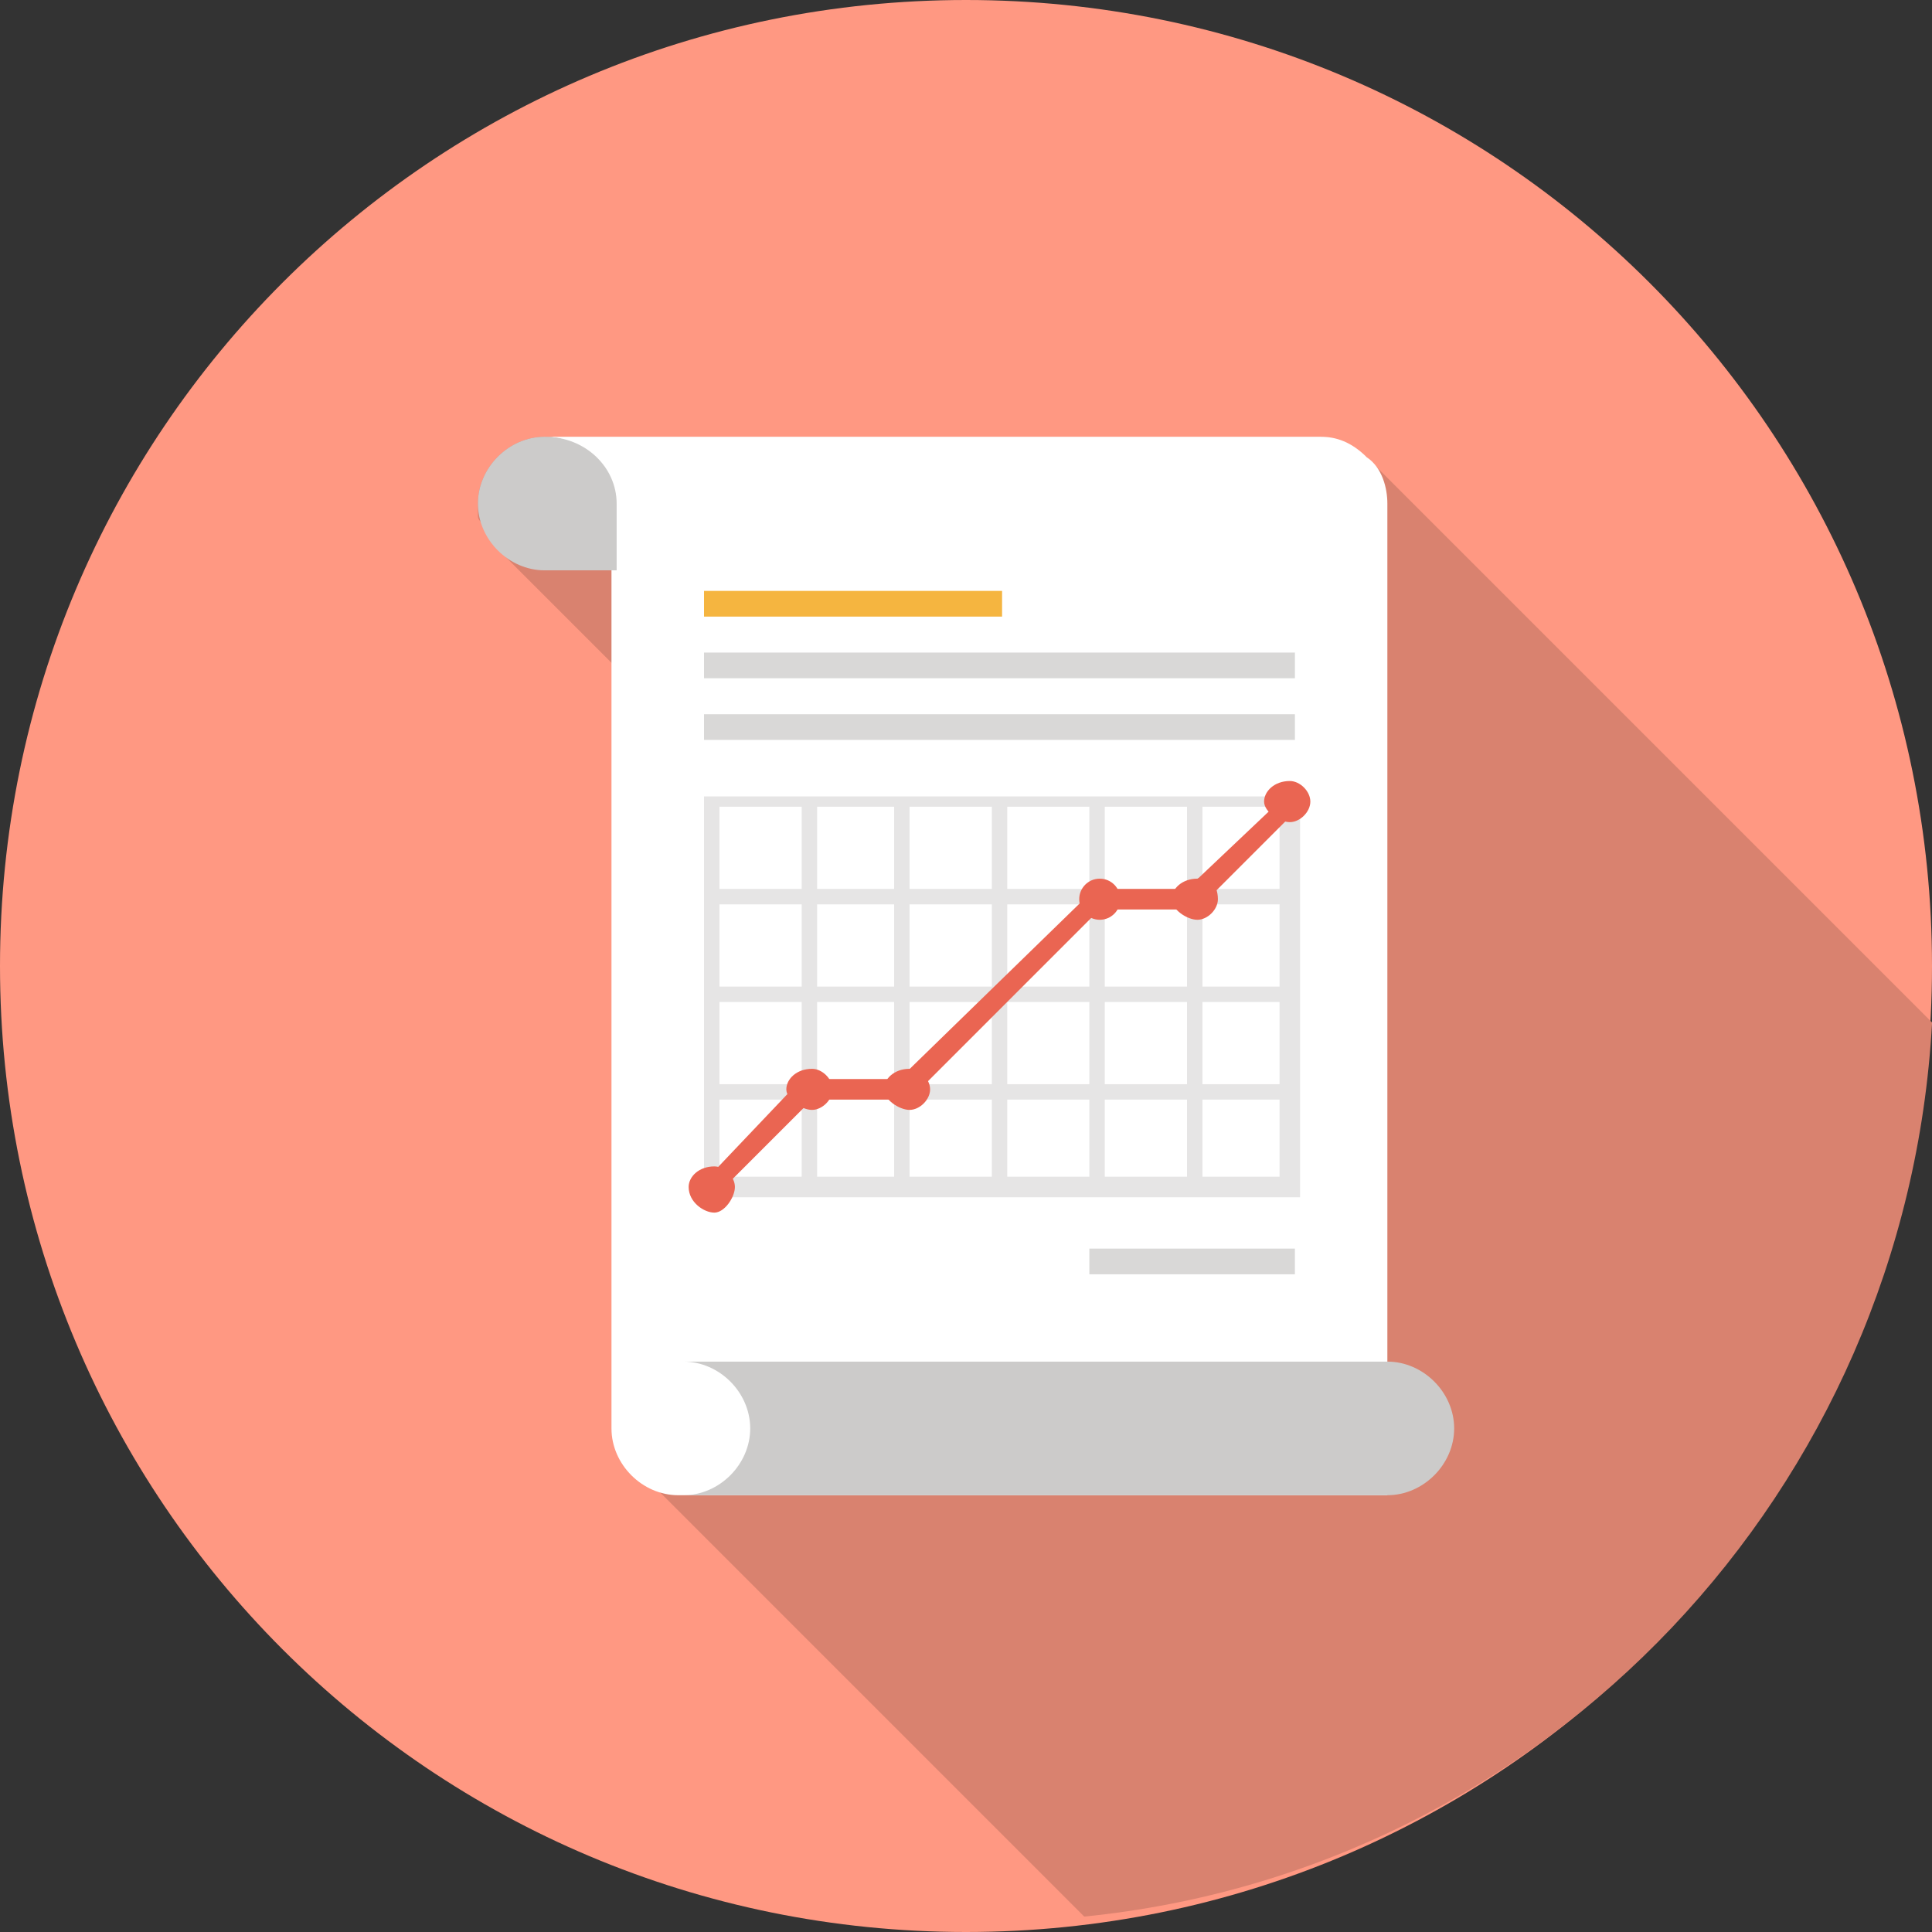
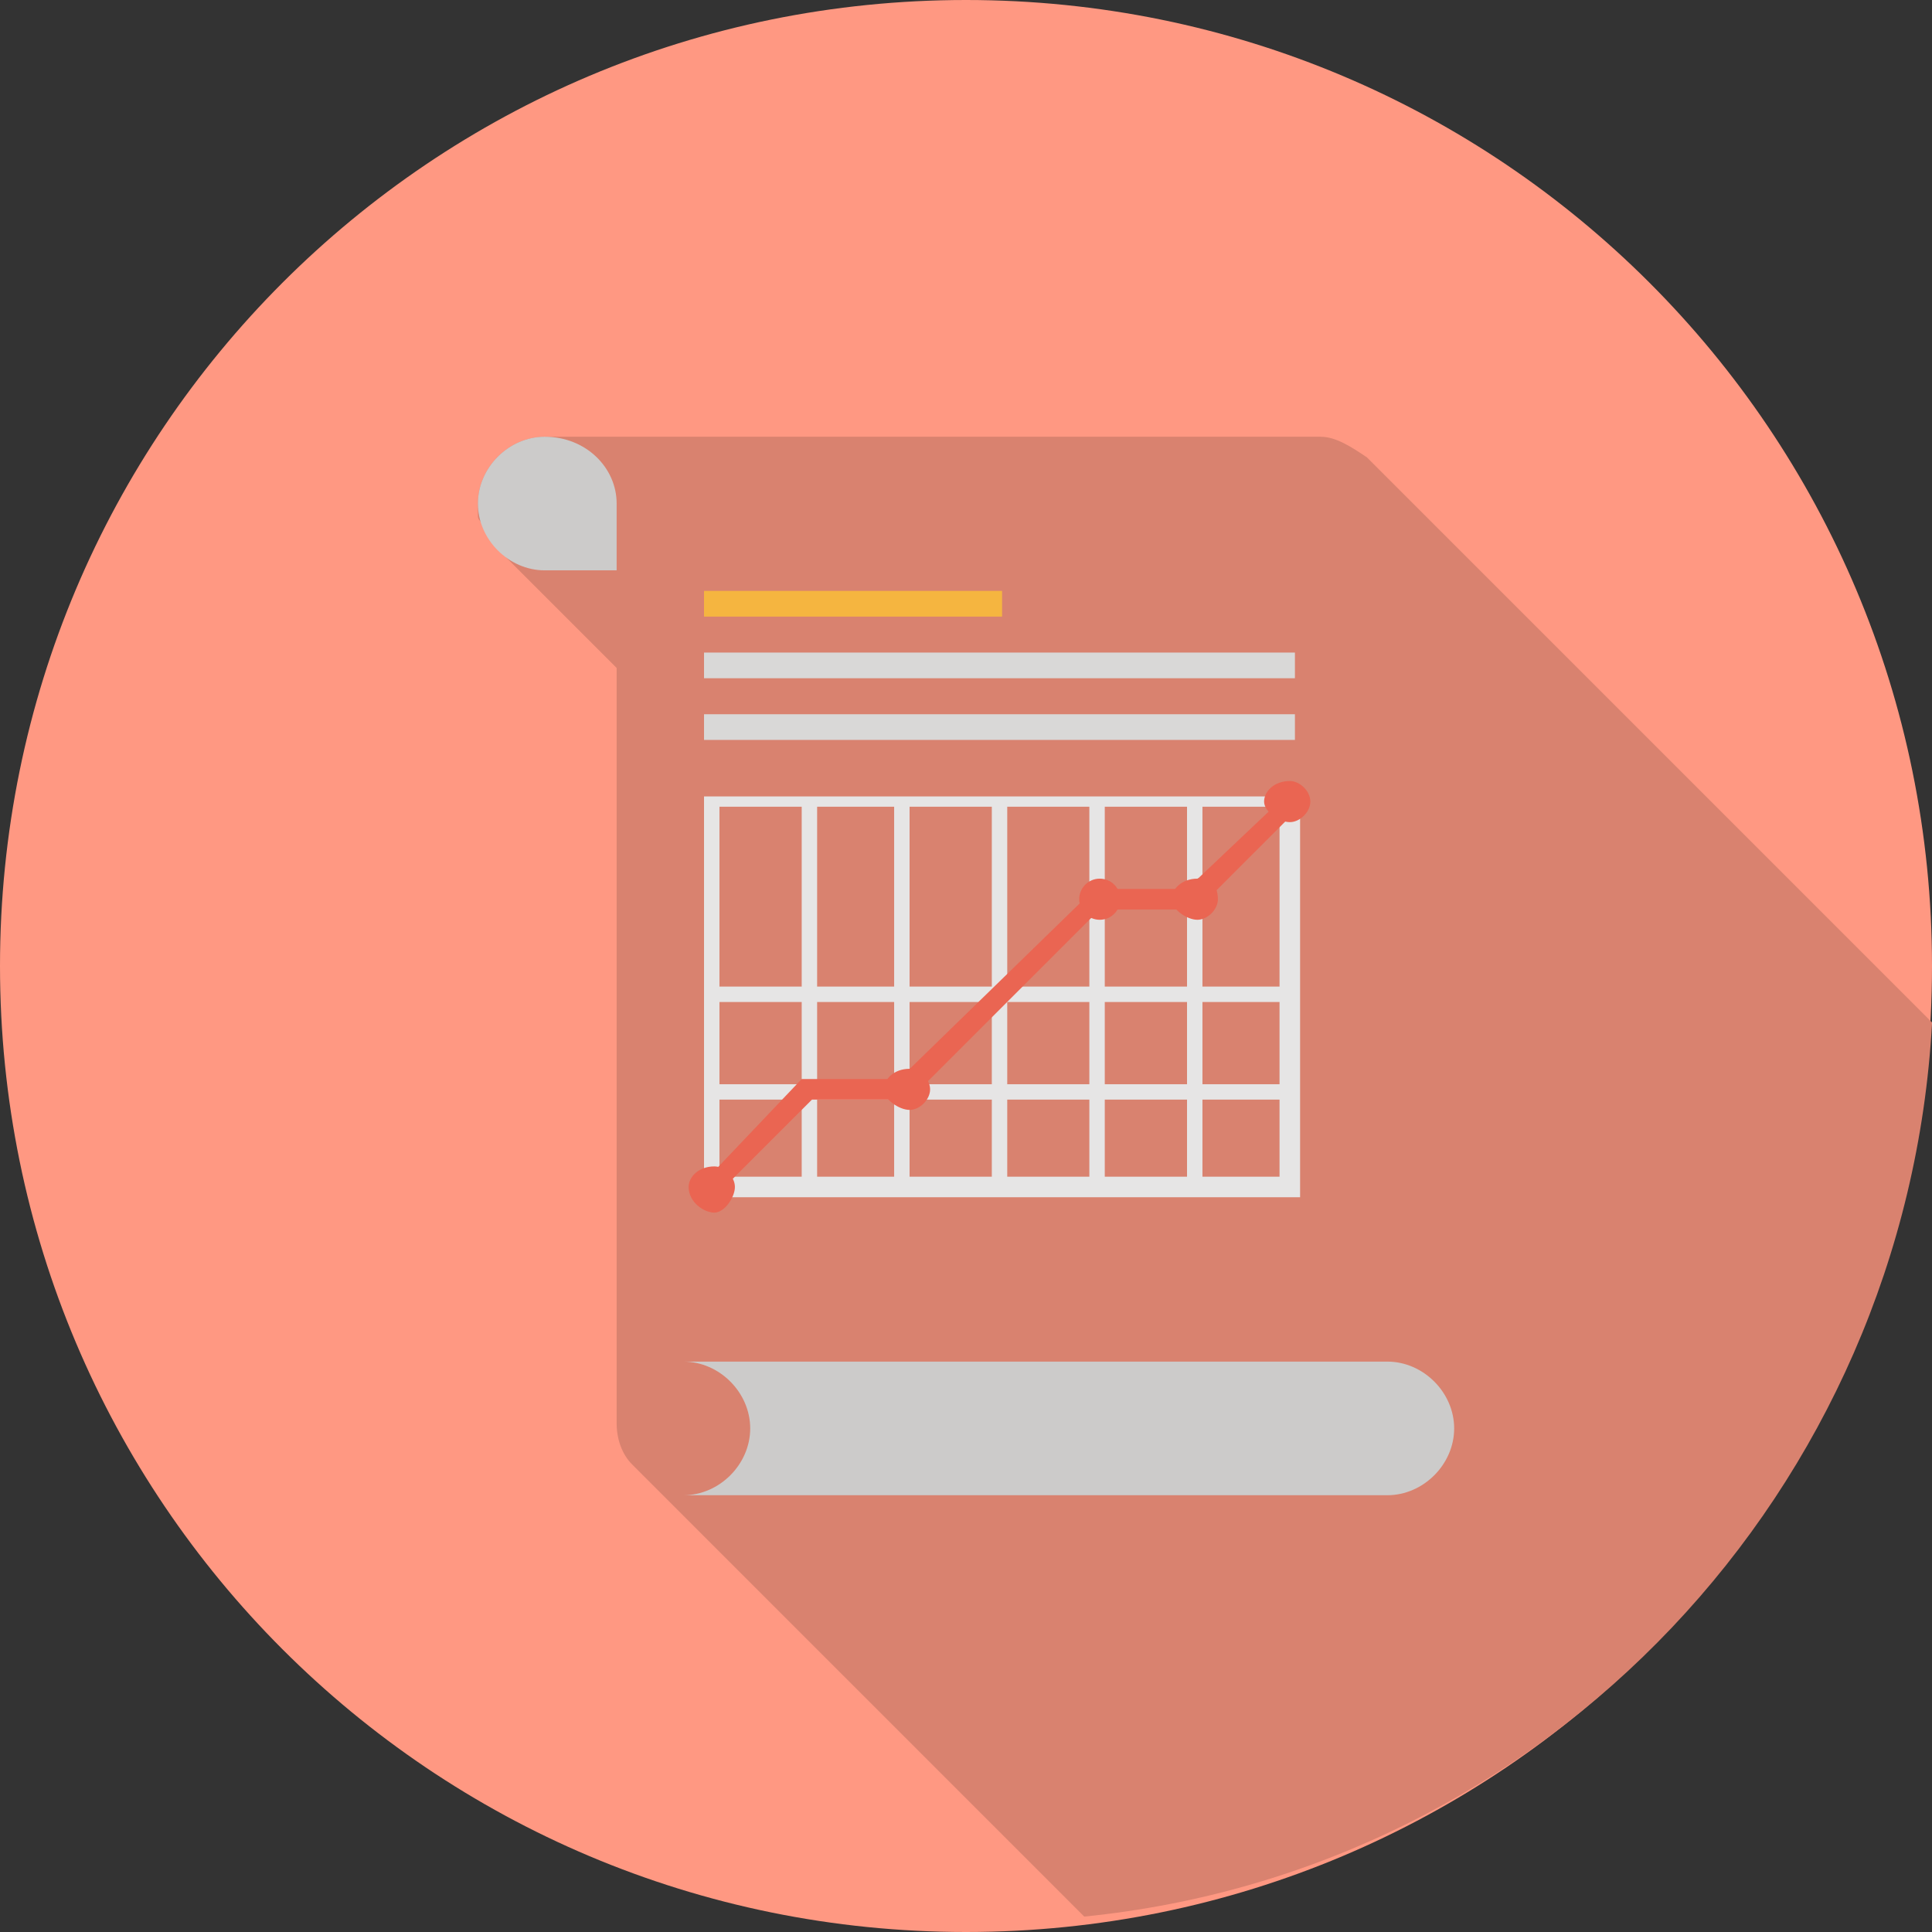
<svg xmlns="http://www.w3.org/2000/svg" width="52" height="52" viewBox="0 0 52 52" fill="none">
  <rect x="0" y="0" width="52" height="52" fill="#333333" stroke="none" />
  <path d="M52 26C52 40.383 40.383 52 26 52C11.617 52 0 40.383 0 26C0 11.617 11.617 0 26 0C40.383 0 52 11.617 52 26Z" fill="#FF9882" />
  <path d="M52.002 27.521L36.789 12.308C36.374 12.031 35.959 11.755 35.544 11.755H25.725H14.661C13.693 11.755 12.863 12.585 12.863 13.553C12.863 13.691 12.863 13.829 12.863 13.829C12.863 13.968 12.863 13.968 13.002 14.106C13.002 14.244 13.14 14.244 13.14 14.383C13.14 14.521 13.278 14.521 13.278 14.659L13.416 14.797L16.597 17.978V38.308C16.597 38.723 16.736 39.138 17.012 39.414L17.289 39.691L29.182 51.585C41.629 50.34 51.31 40.106 52.002 27.521Z" fill="#D9826F" />
-   <path d="M14.66 11.755C15.628 11.755 16.458 12.585 16.458 13.553V38.446C16.458 39.414 17.288 40.244 18.256 40.244H37.341V13.553C37.341 13.138 37.203 12.585 36.788 12.308C36.373 11.893 35.958 11.755 35.543 11.755H14.66Z" fill="white" />
  <path d="M39.139 38.446C39.139 37.478 38.309 36.648 37.341 36.648H18.395C19.363 36.648 20.192 37.478 20.192 38.446C20.192 39.414 19.363 40.244 18.395 40.244H37.341C38.309 40.244 39.139 39.414 39.139 38.446Z" fill="#CCCBCA" />
  <path d="M14.661 11.755C13.693 11.755 12.863 12.585 12.863 13.553C12.863 14.521 13.693 15.351 14.661 15.351H16.597V13.553C16.597 12.585 15.768 11.755 14.661 11.755Z" fill="#CCCBCA" />
-   <path d="M34.852 33.606H29.32V34.298H34.852V33.606Z" fill="#D9D8D7" />
  <path d="M34.853 19.224H18.949V19.915H34.853V19.224Z" fill="#D9D8D7" />
  <path d="M34.853 17.564H18.949V18.255H34.853V17.564Z" fill="#D9D8D7" />
  <path d="M26.971 15.904H18.949V16.596H26.971V15.904Z" fill="#F5B540" />
  <path d="M34.992 32.224H18.949V21.436H34.992V32.224ZM19.364 31.671H34.439V21.713H19.364V31.671Z" fill="#E6E5E5" />
  <path d="M34.716 29.182H19.227V29.596H34.716V29.182Z" fill="#E6E5E5" />
  <path d="M34.716 26.554H19.227V26.969H34.716V26.554Z" fill="#E6E5E5" />
-   <path d="M34.716 23.926H19.227V24.341H34.716V23.926Z" fill="#E6E5E5" />
  <path d="M32.364 21.575H31.949V31.948H32.364V21.575Z" fill="#E6E5E5" />
  <path d="M29.735 21.575H29.32V31.948H29.735V21.575Z" fill="#E6E5E5" />
-   <path d="M27.11 21.575H26.695V31.948H27.11V21.575Z" fill="#E6E5E5" />
+   <path d="M27.11 21.575H26.695V31.948H27.11V21.575" fill="#E6E5E5" />
  <path d="M24.481 21.575H24.066V31.948H24.481V21.575Z" fill="#E6E5E5" />
  <path d="M21.993 21.575H21.578V31.948H21.993V21.575Z" fill="#E6E5E5" />
  <path d="M19.364 32.086L18.949 31.809L21.577 29.043H24.204L29.46 23.926H31.949L34.577 21.436L34.853 21.851L32.226 24.479H29.598L24.481 29.596H21.854L19.364 32.086Z" fill="#EA6552" />
  <path d="M19.78 31.947C19.78 32.223 19.503 32.638 19.227 32.638C18.95 32.638 18.535 32.362 18.535 31.947C18.535 31.67 18.812 31.394 19.227 31.394C19.503 31.394 19.78 31.67 19.78 31.947Z" fill="#EA6552" />
-   <path d="M22.409 29.32C22.409 29.596 22.132 29.873 21.856 29.873C21.579 29.873 21.164 29.596 21.164 29.32C21.164 29.043 21.441 28.767 21.856 28.767C22.132 28.767 22.409 29.043 22.409 29.32Z" fill="#EA6552" />
  <path d="M25.034 29.32C25.034 29.596 24.757 29.873 24.481 29.873C24.204 29.873 23.789 29.596 23.789 29.32C23.789 29.043 24.066 28.767 24.481 28.767C24.757 28.767 25.034 29.043 25.034 29.32Z" fill="#EA6552" />
  <path d="M29.6 24.756C29.906 24.756 30.153 24.508 30.153 24.203C30.153 23.897 29.906 23.649 29.6 23.649C29.294 23.649 29.047 23.897 29.047 24.203C29.047 24.508 29.294 24.756 29.6 24.756Z" fill="#EA6552" />
  <path d="M32.78 24.202C32.78 24.479 32.503 24.756 32.227 24.756C31.95 24.756 31.535 24.479 31.535 24.202C31.535 23.926 31.812 23.649 32.227 23.649C32.503 23.511 32.78 23.788 32.78 24.202Z" fill="#EA6552" />
  <path d="M35.268 21.575C35.268 21.851 34.992 22.128 34.715 22.128C34.438 22.128 34.023 21.851 34.023 21.575C34.023 21.298 34.3 21.021 34.715 21.021C34.992 21.021 35.268 21.298 35.268 21.575Z" fill="#EA6552" />
</svg>